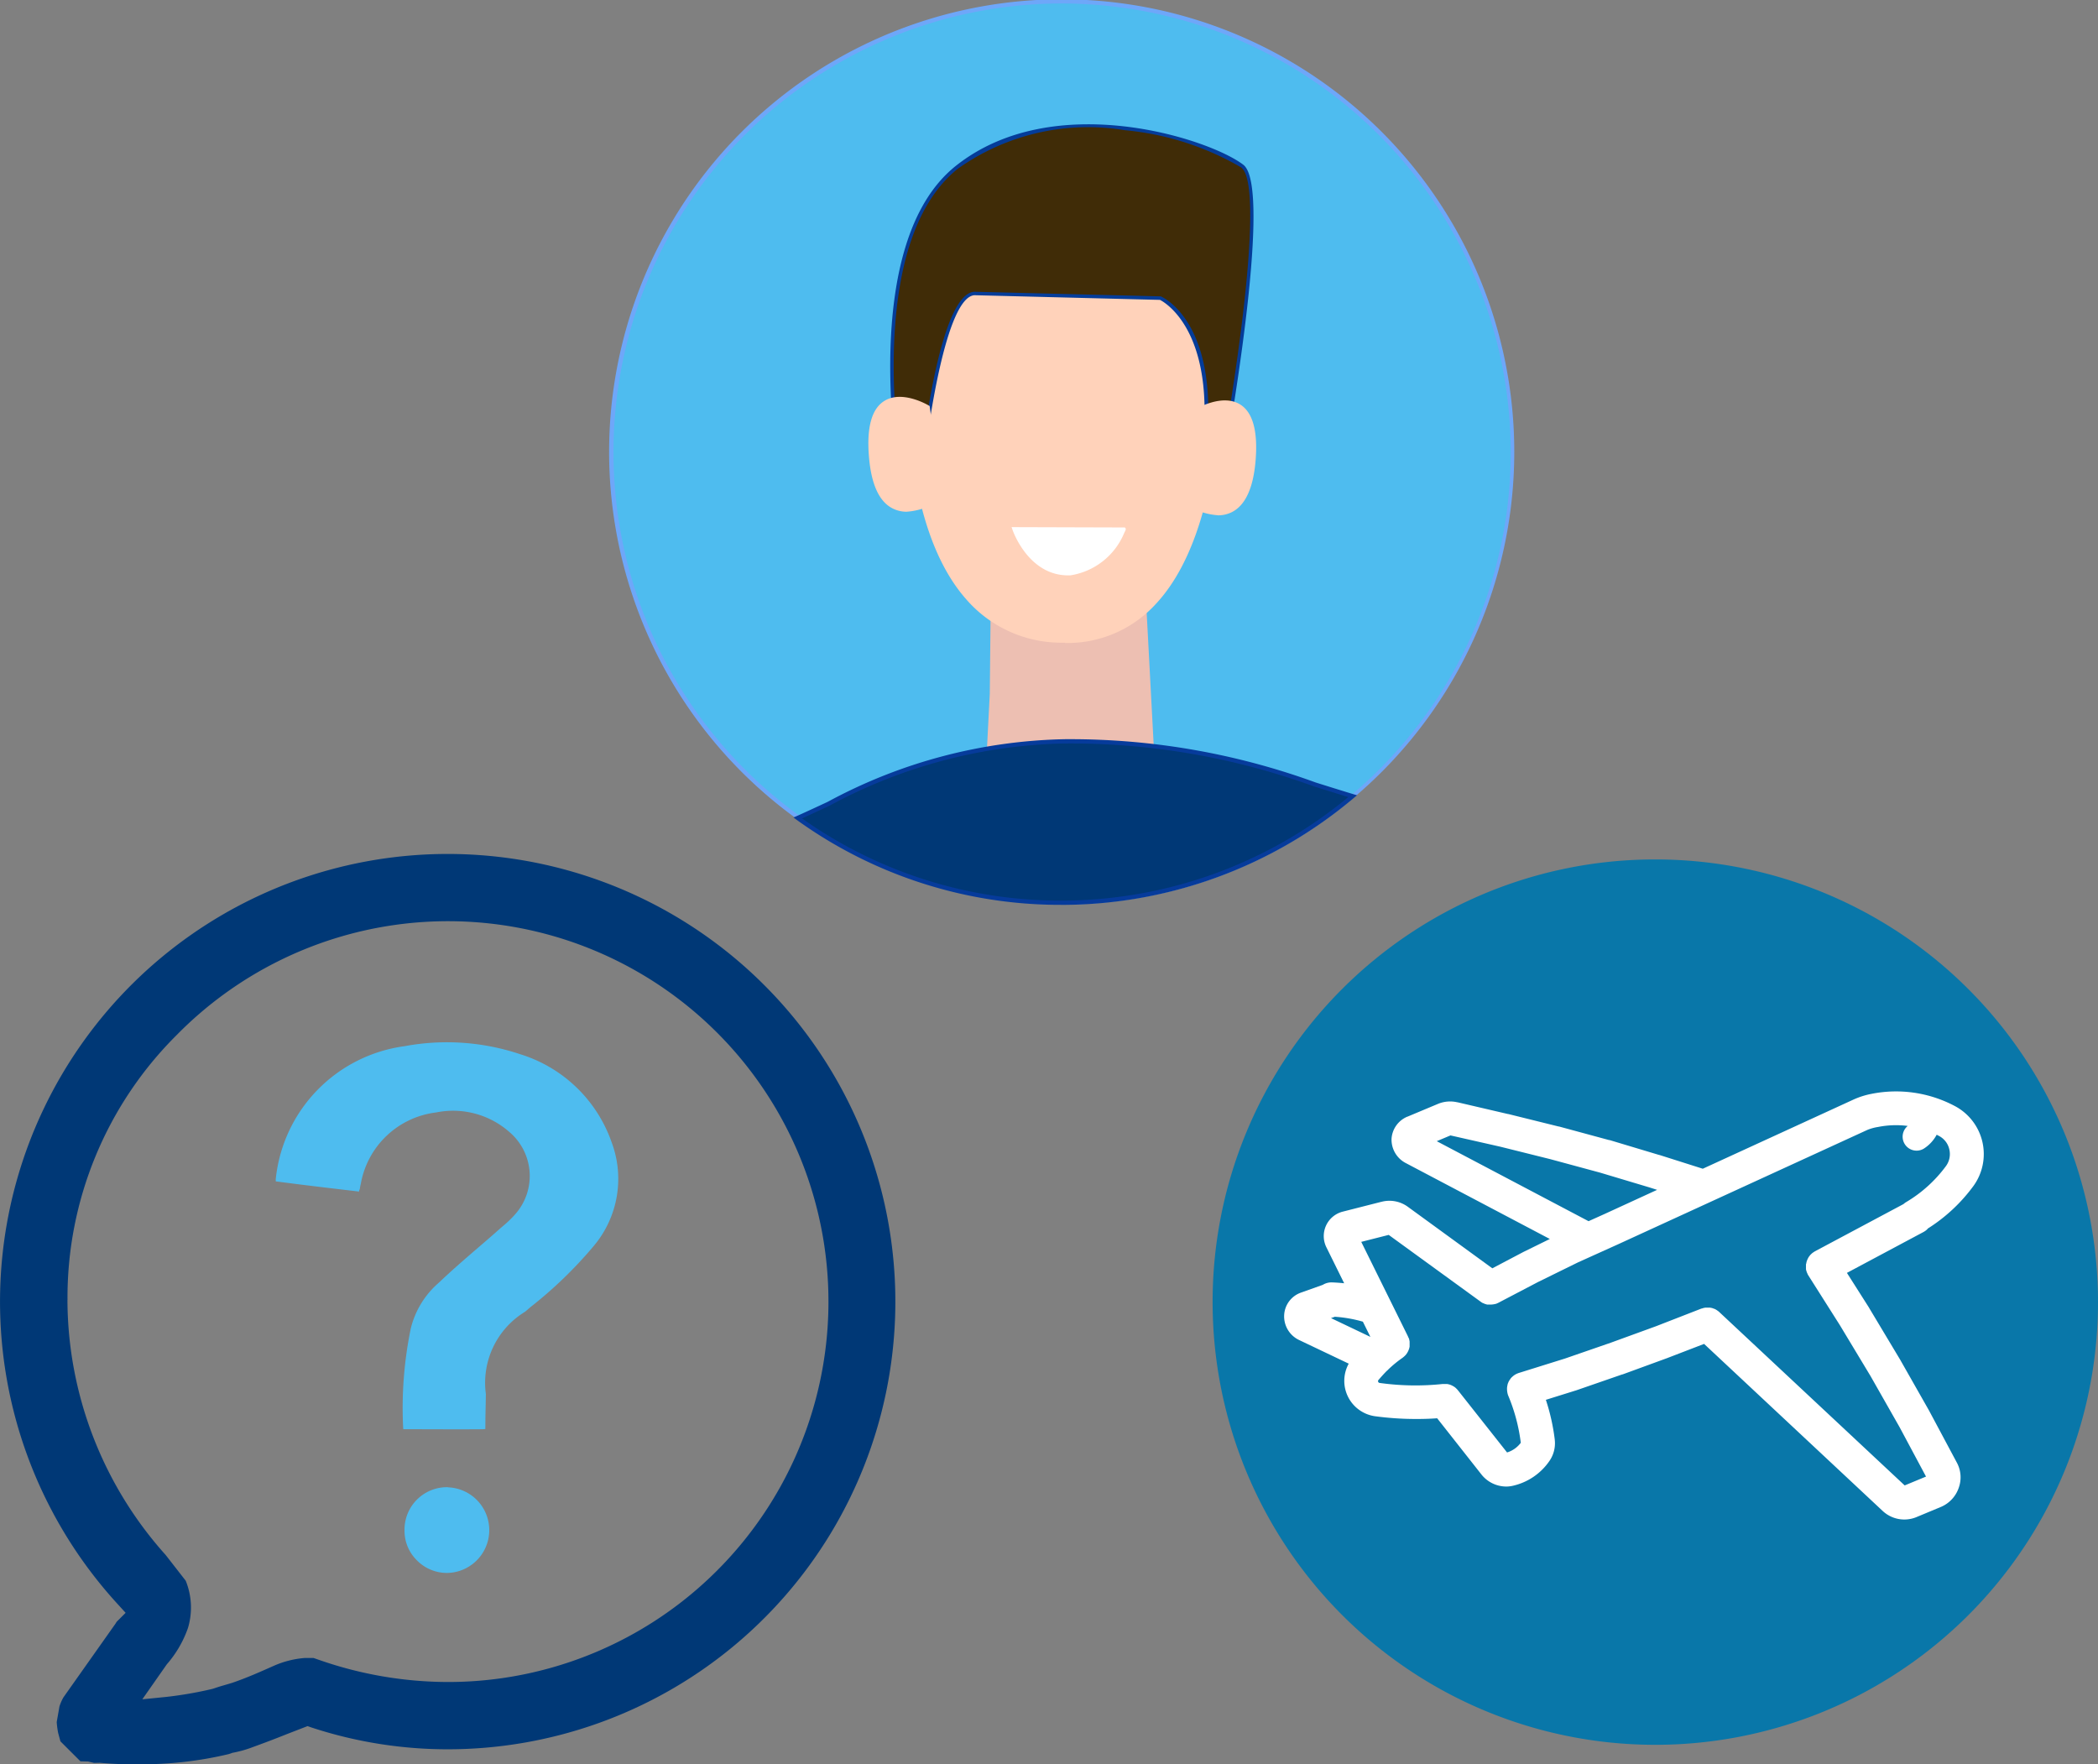
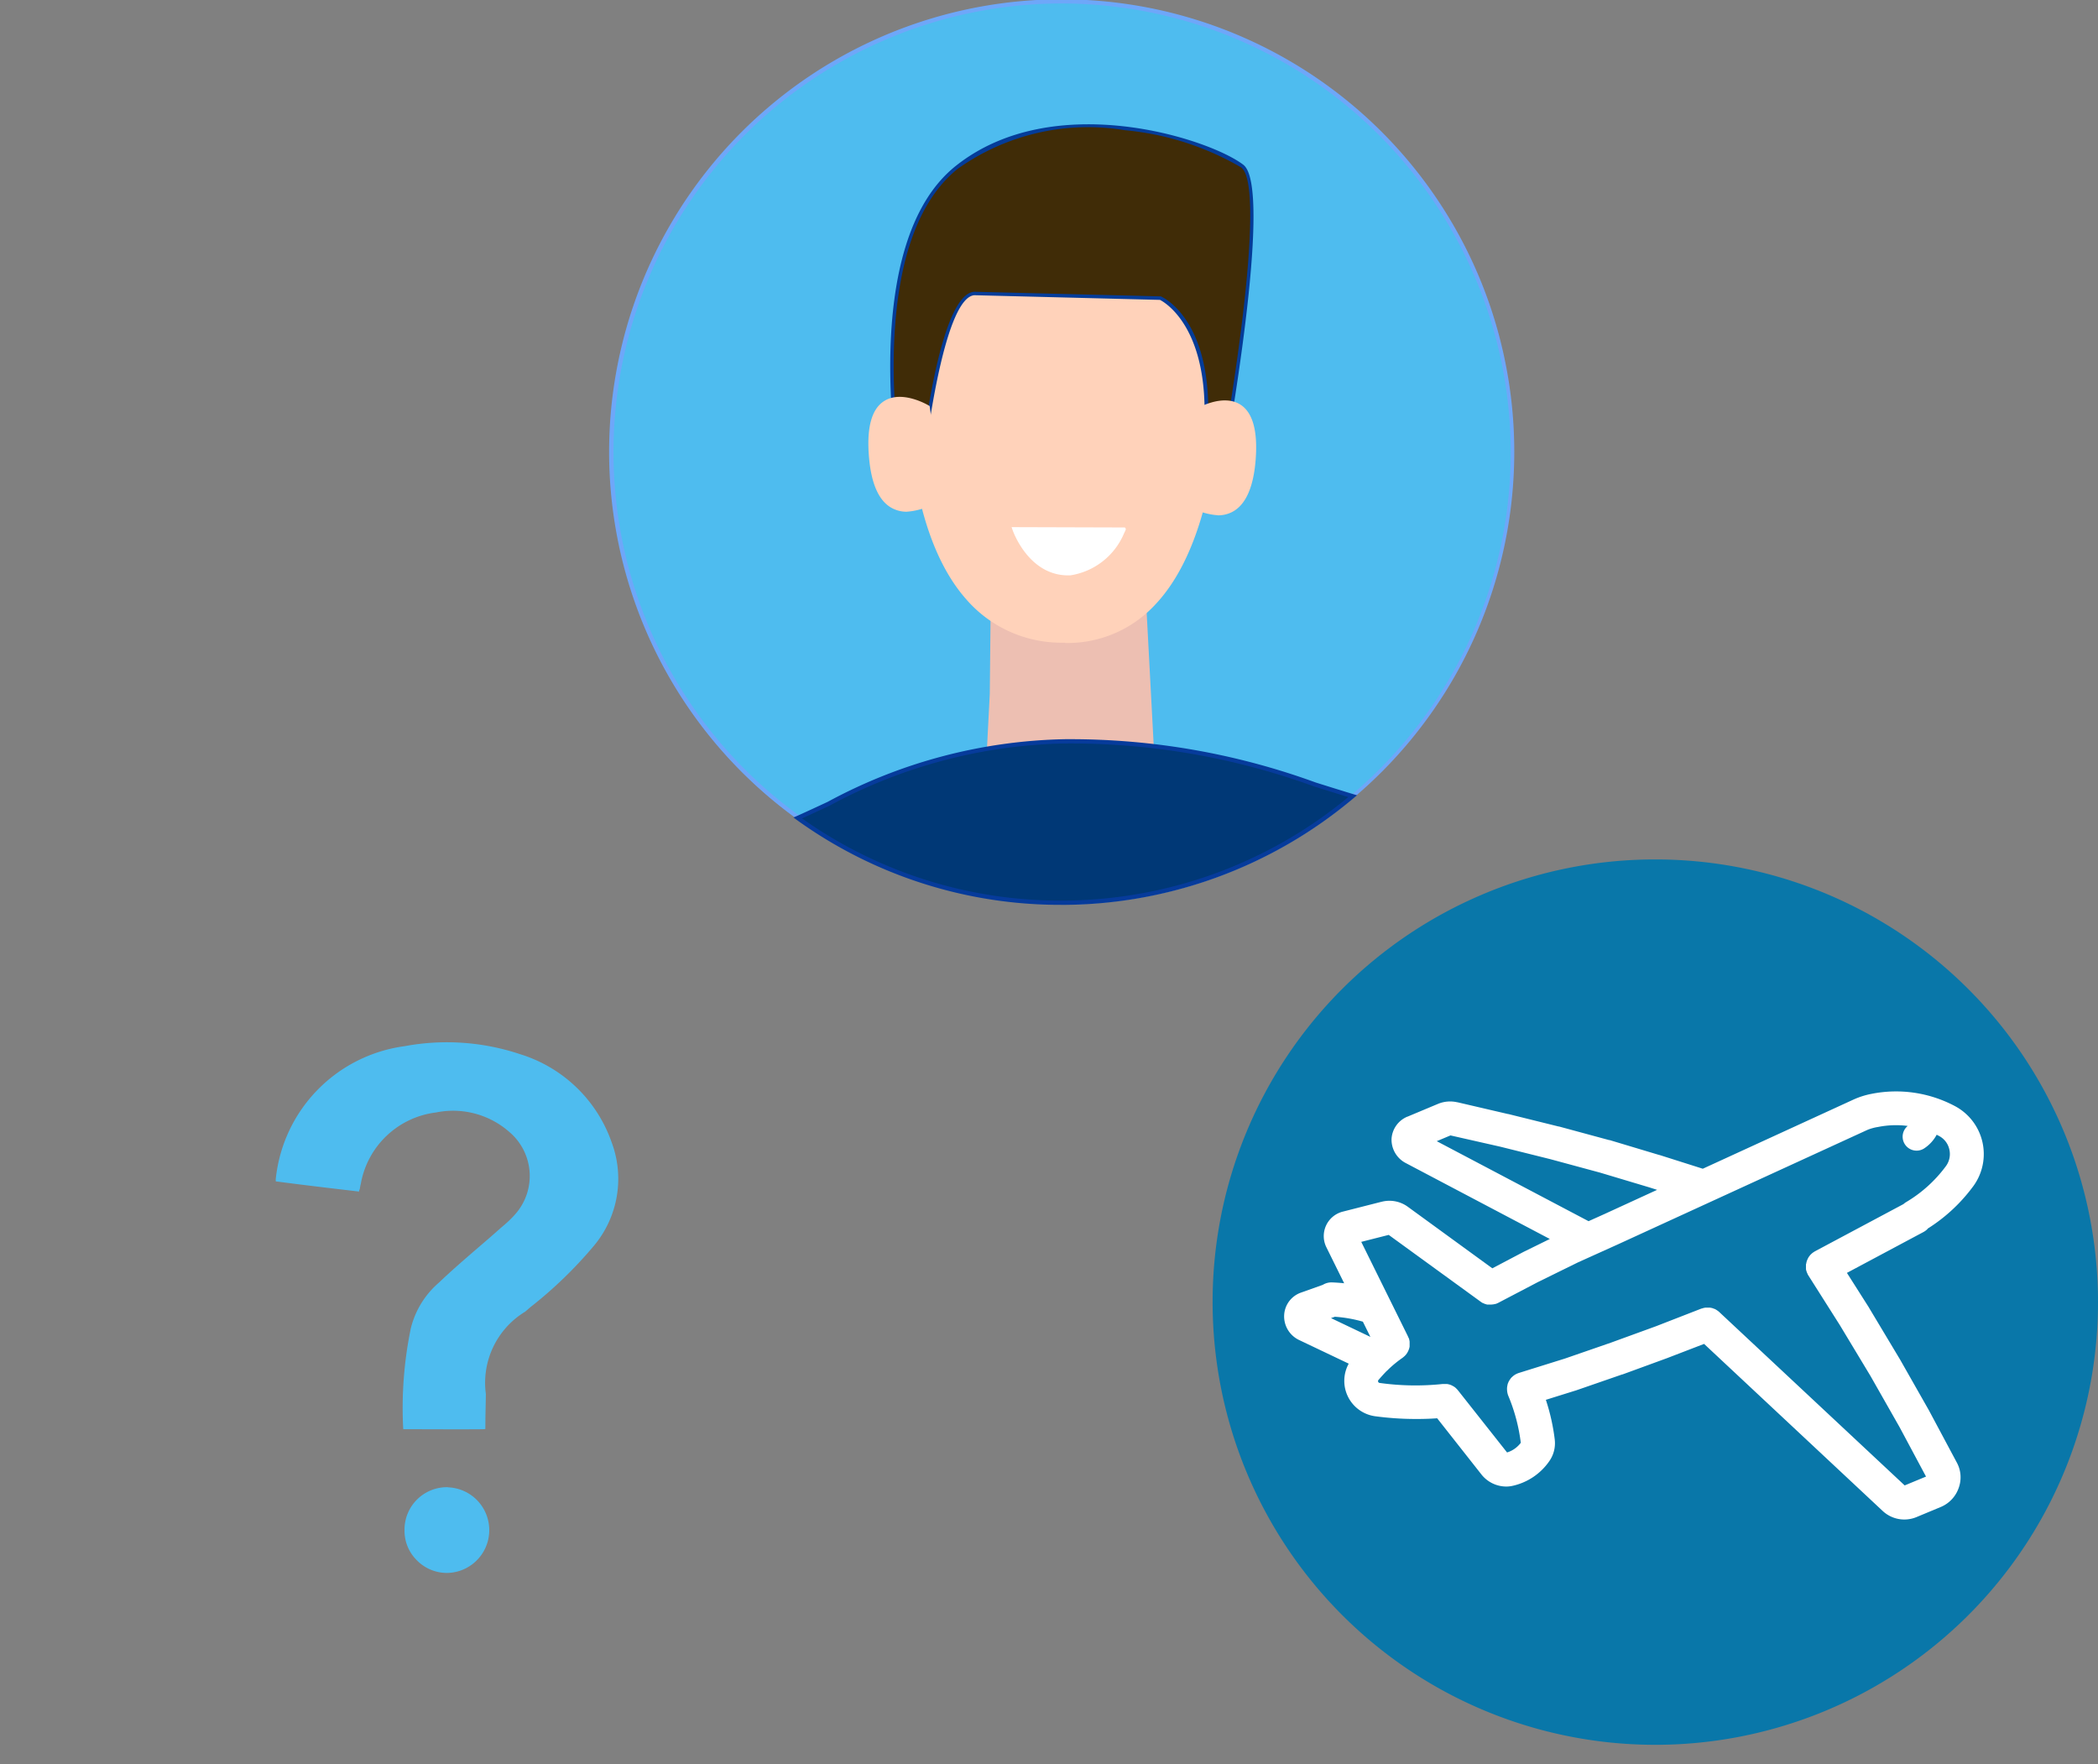
<svg xmlns="http://www.w3.org/2000/svg" id="illus_Wheels_up" data-name="illus_Wheels up" width="76.391" height="64.239" viewBox="0 0 76.391 64.239">
  <rect x="0" y="0" width="76.391" height="64.239" fill="#808080" stroke="none" />
  <defs>
    <clipPath id="clip-path">
      <rect id="Rectangle_3721" data-name="Rectangle 3721" width="76.391" height="64.239" fill="none" />
    </clipPath>
  </defs>
  <g id="Group_8096" data-name="Group 8096" clip-path="url(#clip-path)">
-     <path id="Path_23494" data-name="Path 23494" d="M2.2,50.035l.729.728.281.007.216.051.205-.005a13.182,13.182,0,0,0,1.418.054A13.6,13.6,0,0,0,8.328,50.5l.133-.046a4.193,4.193,0,0,0,.742-.208c.423-.154.81-.3,1.241-.473l.754-.292.14.049a15.875,15.875,0,0,0,5,.795A16.3,16.3,0,1,0,4.311,45.067l.263.289-.277.277a.356.356,0,0,0-.086.11l-1.9,2.689a1.628,1.628,0,0,0-.146.333l-.1.567a3.179,3.179,0,0,0,.053.4Zm.258-16.072a13.472,13.472,0,0,1,3.976-9.646,13.851,13.851,0,1,1,9.85,23.558,14.288,14.288,0,0,1-4.606-.784L11.415,47H11.1a3.451,3.451,0,0,0-1.127.284c-.5.222-1.006.448-1.525.623-.075.023-.161.049-.249.074l-.035.011c-.091.024-.182.053-.261.079l-.165.054a14.1,14.1,0,0,1-1.669.291l-.887.089.892-1.274a4.039,4.039,0,0,0,.77-1.322,2.592,2.592,0,0,0-.082-1.722l-.729-.936a13.954,13.954,0,0,1-3.577-9.289" transform="translate(0 13.369)" fill="#003876" />
    <path id="Path_23495" data-name="Path 23495" d="M9.98,30.937A1.545,1.545,0,0,0,8.4,32.5,1.508,1.508,0,0,0,8.851,33.6a1.532,1.532,0,0,0,1.085.459h.007a1.559,1.559,0,0,0,.037-3.117" transform="translate(6.329 23.214)" fill="#4ebcef" />
    <path id="Path_23496" data-name="Path 23496" d="M17.94,25.277a5.127,5.127,0,0,0-3.324-3.166,8.4,8.4,0,0,0-4.2-.289,5.444,5.444,0,0,0-4.688,4.814.433.433,0,0,0,0,.109l.042.005c.934.123,1.879.235,2.819.345l.146.018c0,.03.014.014.026-.03A.626.626,0,0,0,8.79,27a1.3,1.3,0,0,1,.032-.165,3.174,3.174,0,0,1,2.742-2.6,3.1,3.1,0,0,1,2.663.707,2.1,2.1,0,0,1,.217,3,3.913,3.913,0,0,1-.426.413l-.088.075c-.154.138-.319.282-.484.425l-.465.4c-.44.38-.894.774-1.313,1.175a3.2,3.2,0,0,0-1.027,1.675,14.336,14.336,0,0,0-.277,3.6l.005.063c.018,0,.044,0,.079,0l1.883.005h.384c.207-.005.363,0,.543-.005a.685.685,0,0,0,.1-.007.868.868,0,0,1,0-.089c0-.259.005-.516.011-.777l.007-.411a3.028,3.028,0,0,1,1.431-2.995l.2-.172a15.418,15.418,0,0,0,2.314-2.241,3.792,3.792,0,0,0,.617-3.8" transform="translate(4.315 16.271)" fill="#4ebcef" />
    <path id="Path_23497" data-name="Path 23497" d="M25.184,33.971A16.119,16.119,0,1,0,41.3,17.878,16.105,16.105,0,0,0,25.184,33.971" transform="translate(18.969 13.415)" fill="#0977a9" />
    <path id="Path_23498" data-name="Path 23498" d="M50.1,27.705a6.082,6.082,0,0,0,1.673-1.558h0a1.979,1.979,0,0,0-.663-2.9v0a4.565,4.565,0,0,0-3.052-.452A2.924,2.924,0,0,0,47.41,23l-5.493,2.521-1.576-.5-.009,0-1.811-.544-.018,0-1.823-.494-.014,0-1.836-.455-.012,0L32.981,23.1l-.011,0a1.151,1.151,0,0,0-.691.058l0,0h0l-1.115.467-.005,0a.937.937,0,0,0-.575.807.96.96,0,0,0,.5.873l5.263,2.774-.977.48-.016.009-1.1.579L31.168,26.9h0a1.136,1.136,0,0,0-.956-.173h-.005l-1.39.354h0a.918.918,0,0,0-.6,1.311v0l.642,1.3c-.144-.016-.288-.026-.433-.032a.607.607,0,0,0-.344.088l-.8.285h0a.916.916,0,0,0-.608.817.953.953,0,0,0,.528.9l1.823.868a1.3,1.3,0,0,0,.959,1.915h0a11.194,11.194,0,0,0,1.5.1c.256,0,.51-.007.761-.026l1.615,2.05v0h0v0a1.156,1.156,0,0,0,.9.436,1.1,1.1,0,0,0,.249-.03h0a2.2,2.2,0,0,0,1.318-.893,1.136,1.136,0,0,0,.2-.781v-.005a7.527,7.527,0,0,0-.324-1.449l1.076-.336.018-.005,1.685-.583.011,0,1.66-.607.011-.005,1.3-.5,6.506,6.086h0a1.154,1.154,0,0,0,1.226.221h0l.912-.38,0,0h0a1.163,1.163,0,0,0,.626-.681,1.127,1.127,0,0,0-.054-.9l0,0v0l-1.015-1.9-.007-.014-1.064-1.873-.007-.011-1.115-1.861-.007-.014-.8-1.259,2.784-1.486a.619.619,0,0,0,.153-.114m-13.736-2.54,1.811.49,1.8.539.277.088-1.909.877-.587.264-5.528-2.913.5-.21,1.815.411Zm-6.552,6.471-1.434-.684.14-.049a4.813,4.813,0,0,1,1.02.179Zm18.211,1.427,1.057,1.859.963,1.8-.777.322-6.75-6.312-.009-.009-.028-.023-.023-.016-.025-.018-.028-.018-.021-.012-.032-.017-.023-.007-.033-.012-.023-.009-.033-.009-.028-.005-.028-.005-.033,0-.025,0h-.06l-.035,0-.026,0-.03.005-.032.007-.025.007-.035.012-.012,0-1.655.644-1.648.6-1.671.578-1.687.527h0l-.025.009-.033.014a.568.568,0,0,0-.156.1l-.032.028-.012.012-.035.039,0,.007a.37.37,0,0,0-.03.039l-.007.009-.019.035-.011.016-.012.032-.012.023-.007.023-.012.035,0,.016-.011.042,0,.014-.007.044,0,.026,0,.033a.728.728,0,0,0,.028.182l0,0a.466.466,0,0,0,.019.053l0,0A6.475,6.475,0,0,1,35.29,35.5a.989.989,0,0,1-.5.352L33,33.586l-.007-.007-.023-.028-.019-.018-.021-.021-.025-.023-.021-.016-.028-.019-.021-.012-.03-.017-.025-.012-.028-.014-.03-.011L32.7,33.38l-.035-.009-.023-.005-.035-.007-.025,0-.032,0-.03,0h-.026l-.037,0h-.011a9.422,9.422,0,0,1-2.3-.039.07.07,0,0,1-.049-.04.083.083,0,0,1,0-.054c.1-.117.2-.229.307-.338a.559.559,0,0,0,.067-.063,4.23,4.23,0,0,1,.514-.42l.011-.009.028-.023.019-.016.026-.025.019-.019.021-.023.018-.025.018-.025.016-.026.014-.025.014-.028.011-.025.012-.03.009-.026.009-.03.007-.03.005-.026,0-.033,0-.026,0-.032v-.028l0-.032,0-.028-.005-.03-.007-.032-.005-.026-.011-.033L31.2,31.67l-.014-.032-.005-.014-1.7-3.44,1-.254,3.354,2.437,0,0,.033.023.007.005.04.021.009,0,.032.016.023.009.019.007.025.007.018.005.025.007.021,0,.021,0,.028,0,.014,0,.047,0a.707.707,0,0,0,.168-.023l.007,0,.021-.007.016-.005.014-.007.021-.009.011-.005.025-.012,0,0,1.438-.753,1.453-.714,1.473-.665,0,0h0l9.071-4.162A1.728,1.728,0,0,1,48.3,24a3.332,3.332,0,0,1,1.078-.037.508.508,0,0,0,.587.826,1.361,1.361,0,0,0,.468-.506c.03.016.06.03.088.046v0a.732.732,0,0,1,.373.49.743.743,0,0,1-.119.6,4.906,4.906,0,0,1-1.45,1.315.588.588,0,0,0-.1.074L46,28.528l-.019.012-.019.012-.009.005-.026.019-.023.016-.026.023-.019.019-.023.021-.019.023-.019.025a.078.078,0,0,1-.018.023l-.016.025-.014.028-.014.025-.012.028-.011.028-.011.028-.007.028-.007.028-.005.032L45.674,29l0,.03,0,.03v.03l0,.028,0,.032,0,.028.005.03.009.03.009.028.011.032.011.025.016.033,0,.007.023.039,1.15,1.815Z" transform="translate(20.084 17.034)" fill="#fff" />
    <path id="Path_23499" data-name="Path 23499" d="M45.529,16.44A16.429,16.429,0,1,1,29.1.037a16.353,16.353,0,0,1,16.429,16.4" transform="translate(9.543 0.027)" fill="#4ebcef" />
    <path id="Path_23500" data-name="Path 23500" d="M29.127,32.933A16.479,16.479,0,1,1,39.779,29.04a16.4,16.4,0,0,1-10.653,3.893m0-32.806a16.335,16.335,0,1,0,16.366,16.34A16.37,16.37,0,0,0,29.127.127" transform="translate(9.516 0)" fill="#6ea7f9" />
    <path id="Path_23501" data-name="Path 23501" d="M20.7,12.213,20.657,16.3l-.128,2.465,5.963-.168-.342-6.42-5.537-.215Z" transform="translate(15.463 8.973)" fill="#edbfb2" />
    <path id="Path_23502" data-name="Path 23502" d="M20.481,18.878l.131-2.55.042-4.066-.116-.35,5.721.221.349,6.571Zm.277-6.8.054.161-.044,4.1-.123,2.384,5.8-.165-.331-6.27Z" transform="translate(15.427 8.937)" fill="#edbfb2" />
    <path id="Path_23503" data-name="Path 23503" d="M18.972,8.466S17.694,20.032,24.424,20.2,30.131,8.3,30.131,8.3s-.086-3.741-4.515-4.082-5.793,1.53-6.645,4.252" transform="translate(14.217 3.132)" fill="#ffd2ba" />
    <path id="Path_23504" data-name="Path 23504" d="M24.589,20.3c-.046,0-.093,0-.14,0a4.586,4.586,0,0,1-3.473-1.6C18.19,15.52,18.923,8.559,18.93,8.489l0-.014c.884-2.823,2.365-4.635,6.717-4.3,4.443.341,4.579,4.112,4.581,4.152.005.07.594,7.464-2.351,10.583a4.347,4.347,0,0,1-3.289,1.4M19.068,8.511c-.026.25-.694,7.005,2.013,10.1a4.447,4.447,0,0,0,3.371,1.549,4.245,4.245,0,0,0,3.324-1.35c2.9-3.074,2.318-10.408,2.312-10.481-.005-.152-.139-3.686-4.45-4.017-4.271-.327-5.682,1.364-6.571,4.2" transform="translate(14.189 3.102)" fill="#ffd2ba" />
    <path id="Path_23505" data-name="Path 23505" d="M21.53,8.712l6.771.17s2.344,1.02,1.492,6.209h.724s1.874-10.163.766-11.013-6.815-2.806-10.393.042S18.846,15.3,18.846,15.3l.724.168s.64-6.674,1.96-6.76" transform="translate(13.95 1.972)" fill="#402c07" />
    <path id="Path_23506" data-name="Path 23506" d="M19.651,15.582l-.836-.194-.007-.042c-.016-.084-1.5-8.405,2.067-11.246s9.236-.991,10.47-.042c1.126.863-.664,10.658-.742,11.075l-.011.053h-.852l.012-.075c.8-4.9-1.276-6.051-1.443-6.133l-6.755-.17c-1.038.075-1.722,4.863-1.9,6.7Zm-.726-.3.612.144c.077-.765.714-6.662,2.013-6.744h.005l6.785.168.011.005c.1.044,2.356,1.09,1.541,6.2h.594c.647-3.517,1.629-10.247.782-10.9A10.282,10.282,0,0,0,27.031,2.8a8.189,8.189,0,0,0-6.077,1.4c-3.378,2.692-2.137,10.446-2.028,11.082" transform="translate(13.926 1.941)" fill="#043c99" />
    <path id="Path_23507" data-name="Path 23507" d="M25.045,8.677s2.332-1.4,2.076,1.787-2.523,1.5-2.523,1.5Z" transform="translate(18.528 6.28)" fill="#ffd2ba" />
    <path id="Path_23508" data-name="Path 23508" d="M25.845,12.511a2.455,2.455,0,0,1-1.257-.46l-.033-.026.458-3.359.028-.018c.039-.023.968-.574,1.618-.172.459.284.649.964.565,2.023-.082,1.038-.387,1.68-.9,1.915a1.129,1.129,0,0,1-.473.1m-1.14-.55a1.823,1.823,0,0,0,1.555.326c.466-.212.745-.816.822-1.8.081-1-.088-1.638-.5-1.894-.519-.32-1.287.07-1.443.158Z" transform="translate(18.495 6.25)" fill="#ffd2ba" />
    <path id="Path_23509" data-name="Path 23509" d="M20.17,8.6s-2.332-1.4-2.076,1.787,2.523,1.5,2.523,1.5Z" transform="translate(13.614 6.225)" fill="#ffd2ba" />
    <path id="Path_23510" data-name="Path 23510" d="M19.431,12.438a1.116,1.116,0,0,1-.47-.1c-.521-.233-.822-.877-.906-1.915-.086-1.057.1-1.738.565-2.022.649-.4,1.578.147,1.616.172l.03.016.458,3.361-.033.025a2.411,2.411,0,0,1-1.259.462M19.173,8.4a.908.908,0,0,0-.48.124c-.412.254-.579.891-.5,1.892.079.982.359,1.588.824,1.8a1.817,1.817,0,0,0,1.557-.326l-.438-3.208a2.238,2.238,0,0,0-.963-.28" transform="translate(13.584 6.195)" fill="#ffd2ba" />
    <path id="Path_23511" data-name="Path 23511" d="M21.06,11s3.957.012,4,.011c0,0-.629,1.561-1.96,1.616A2.281,2.281,0,0,1,21.06,11" transform="translate(15.863 8.255)" fill="#fff" />
    <path id="Path_23512" data-name="Path 23512" d="M23.067,12.722c-1.438,0-2.006-1.6-2.028-1.67l-.03-.086H21.1l4,.012.035,0,.019.026c.025.035.018.049-.046.179a2.543,2.543,0,0,1-1.964,1.539c-.025,0-.053,0-.077,0m-1.876-1.628a2.184,2.184,0,0,0,1.948,1.5A2.41,2.41,0,0,0,25,11.1c-.556,0-3.261-.009-3.812-.011" transform="translate(15.824 8.228)" fill="#fff" />
    <path id="Path_23513" data-name="Path 23513" d="M36.774,17.419a16.449,16.449,0,0,1-20.206.793c2.828-1.267,5.474-2.811,9.818-2.792,4.686.025,6.717.88,10.388,2" transform="translate(12.479 11.57)" fill="#003876" />
    <path id="Path_23514" data-name="Path 23514" d="M26.23,21.41a16.4,16.4,0,0,1-9.641-3.1l-.11-.081.124-.054c.375-.168.756-.345,1.122-.516a18.877,18.877,0,0,1,8.64-2.281h.089a26.049,26.049,0,0,1,9.036,1.575c.437.137.891.28,1.375.427L37,17.42l-.109.091a16.518,16.518,0,0,1-10.661,3.9m-9.439-3.149a16.246,16.246,0,0,0,9.439,2.993,16.375,16.375,0,0,0,10.451-3.769c-.433-.133-.843-.263-1.238-.385a25.911,25.911,0,0,0-8.989-1.568h-.088A18.744,18.744,0,0,0,17.792,17.8c-.328.152-.666.31-1,.462" transform="translate(12.412 11.537)" fill="#063b9b" />
  </g>
</svg>